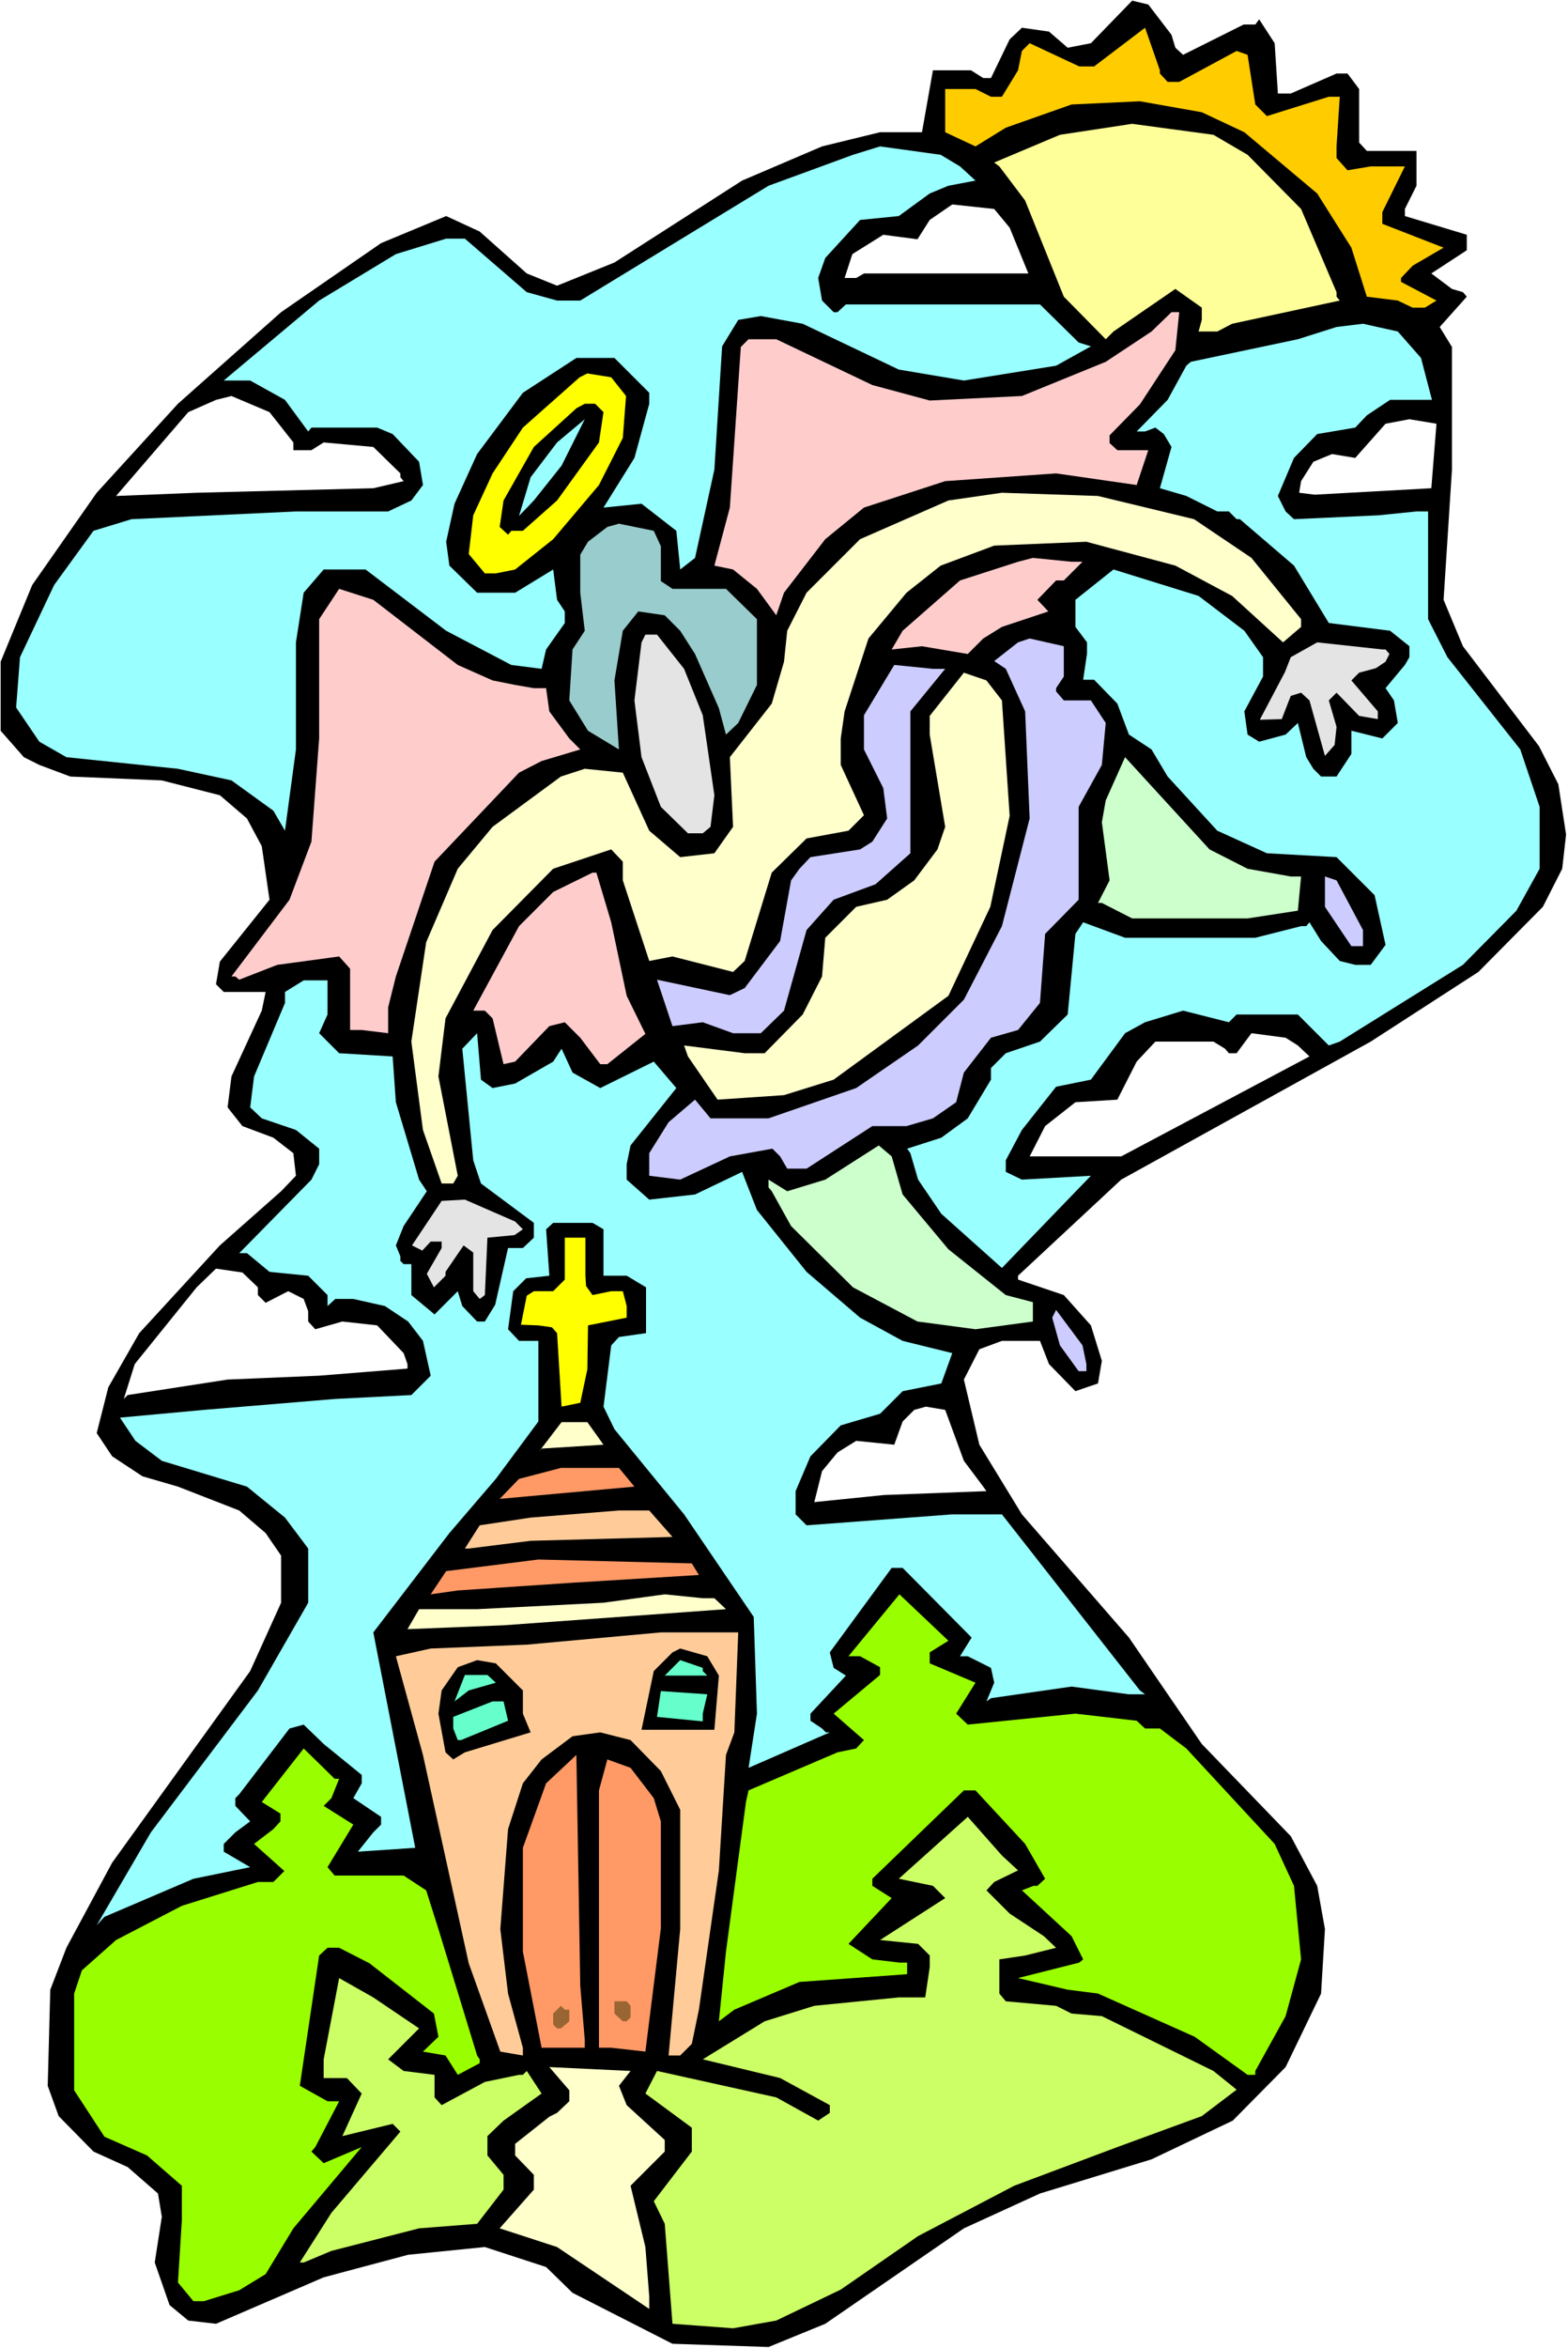
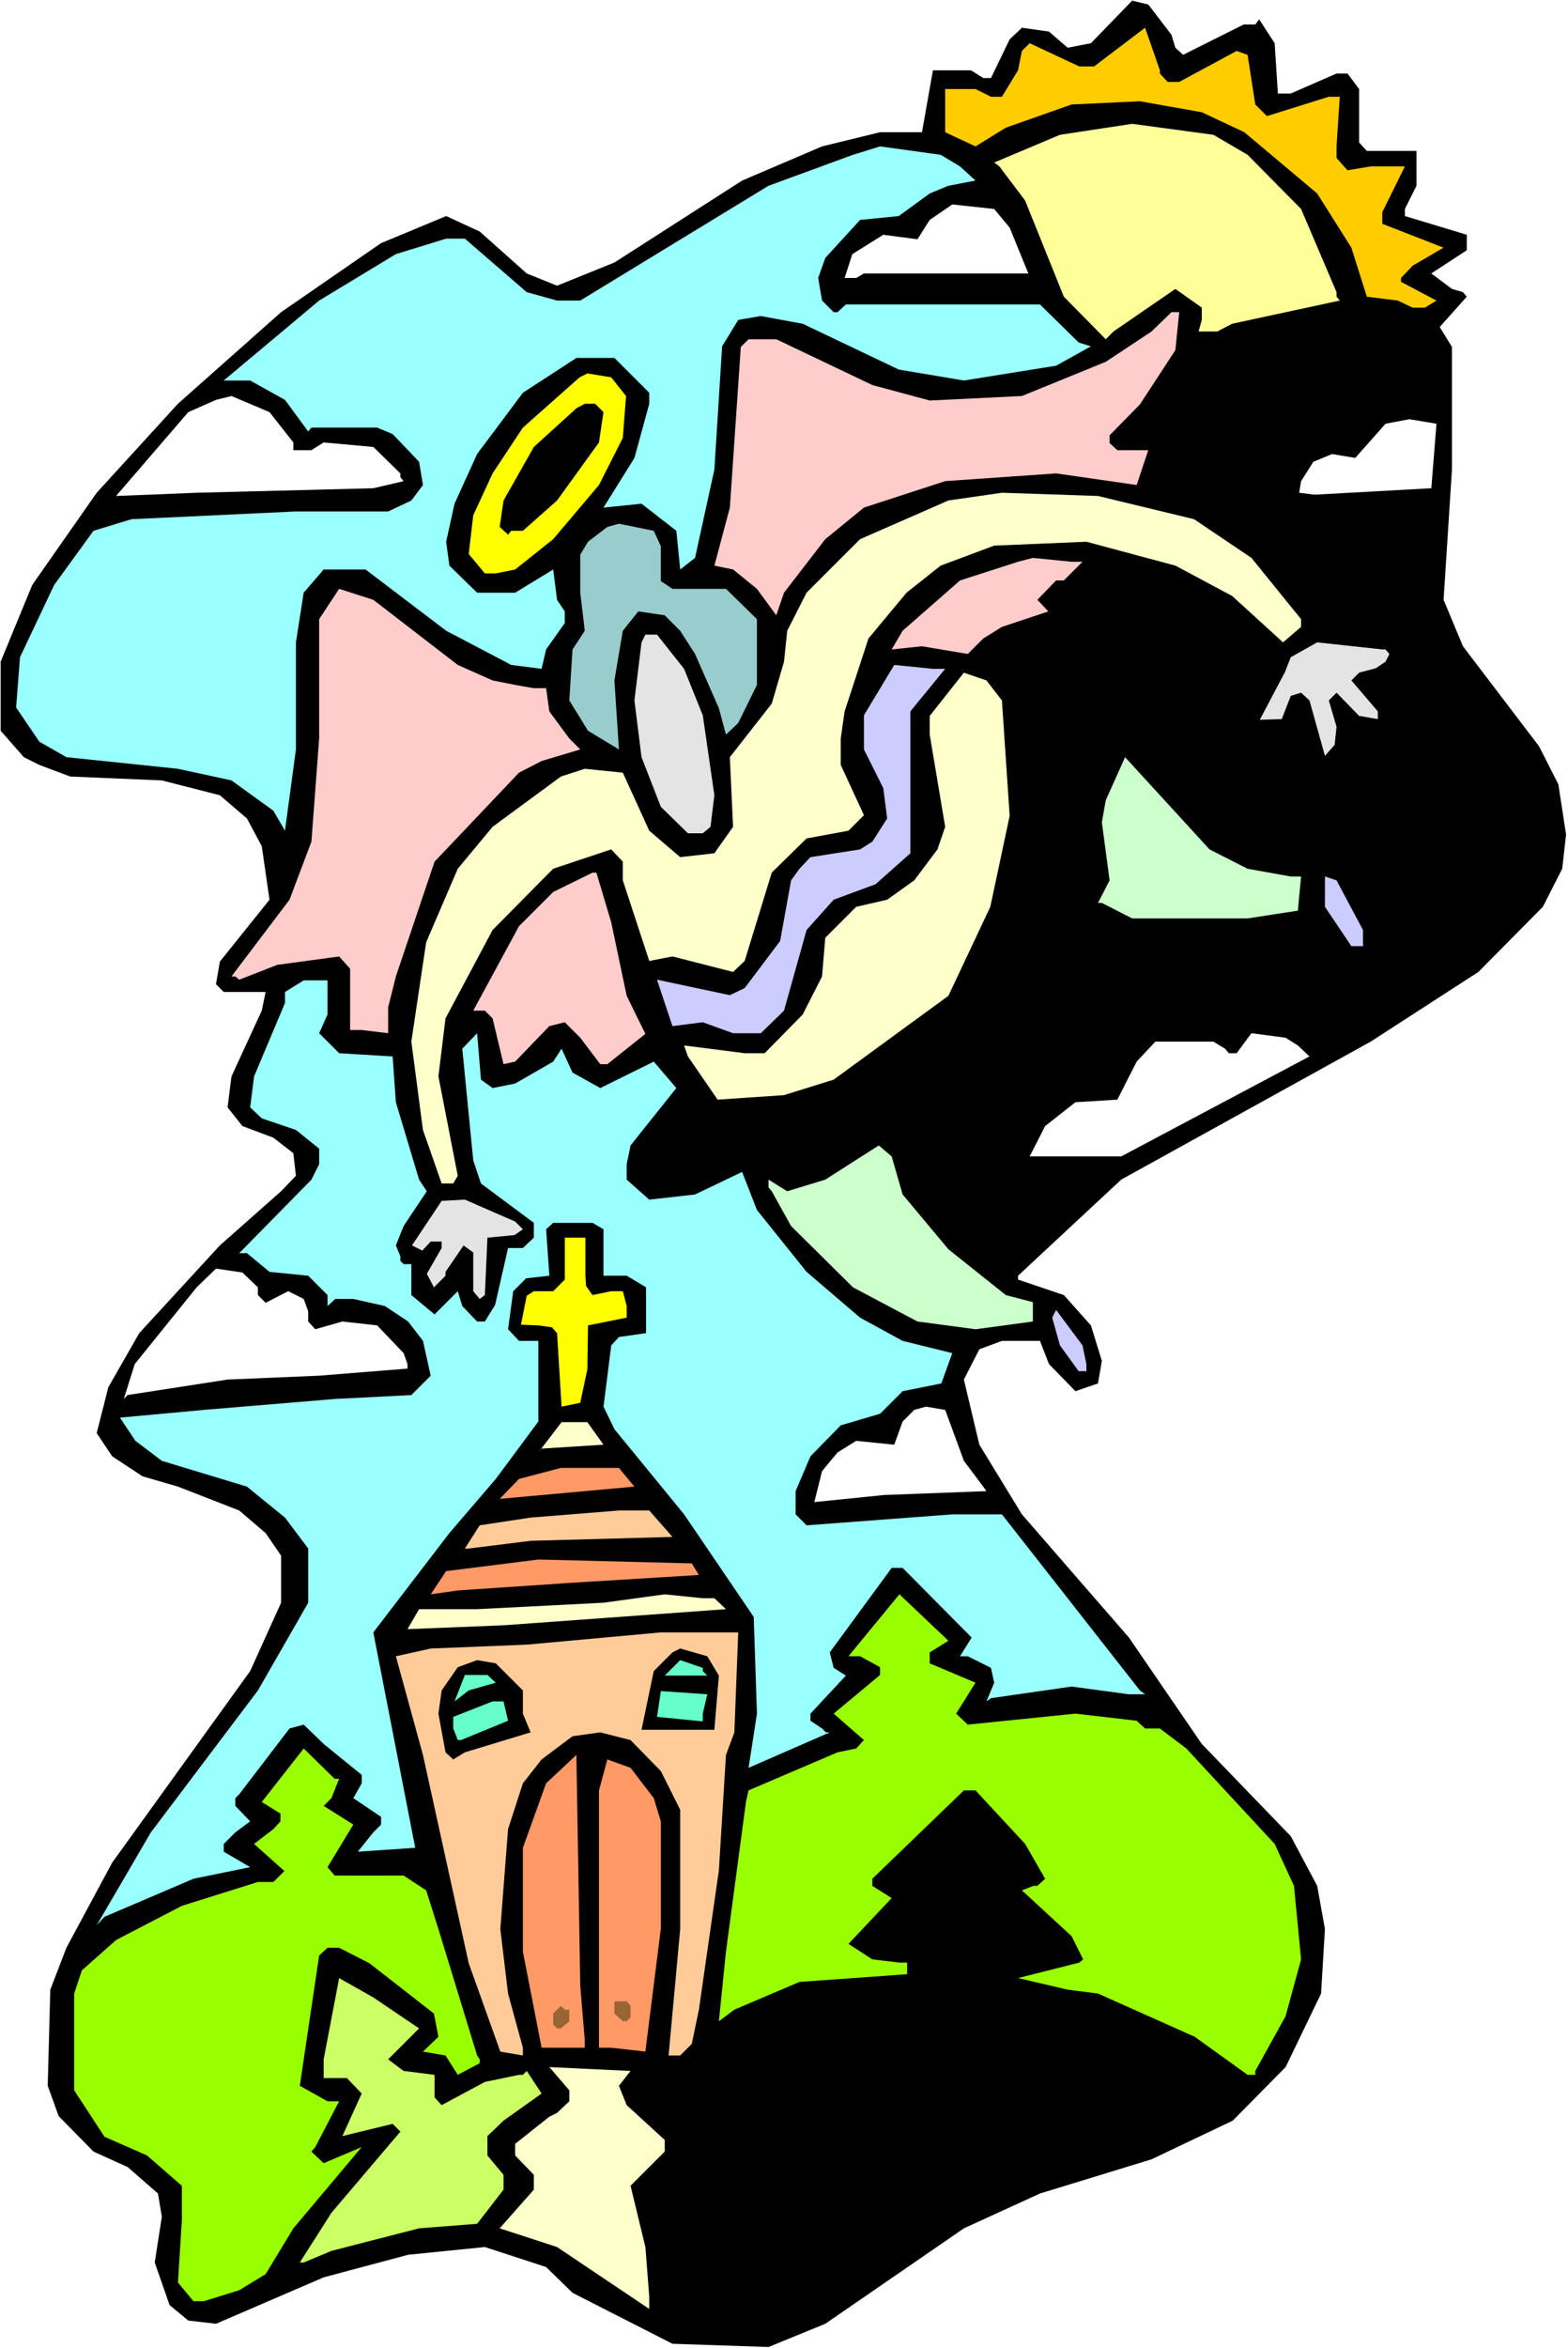
<svg xmlns="http://www.w3.org/2000/svg" xmlns:ns1="http://sodipodi.sourceforge.net/DTD/sodipodi-0.dtd" xmlns:ns2="http://www.inkscape.org/namespaces/inkscape" version="1.0" width="103.988mm" height="155.668mm" id="svg54" ns1:docname="Watching Church 1.wmf">
  <rect width="100%" height="100%" fill="#333333" stroke="none" />
  <ns1:namedview id="namedview54" pagecolor="#ffffff" bordercolor="#000000" borderopacity="0.25" ns2:showpageshadow="2" ns2:pageopacity="0.0" ns2:pagecheckerboard="0" ns2:deskcolor="#d1d1d1" ns2:document-units="mm" />
  <defs id="defs1">
    <pattern id="WMFhbasepattern" patternUnits="userSpaceOnUse" width="6" height="6" x="0" y="0" />
  </defs>
  <path style="fill:#ffffff;fill-opacity:1;fill-rule:evenodd;stroke:none" d="M 0,588.353 H 393.027 V 0 H 0 Z" id="path1" />
  <path style="fill:#000000;fill-opacity:1;fill-rule:evenodd;stroke:none" d="m 293.639,8.726 0.97,3.232 1.939,1.778 15.191,-7.595 h 2.909 l 0.97,-1.293 3.879,5.979 0.808,12.604 h 3.232 l 11.474,-5.009 h 2.747 l 2.909,3.878 v 13.412 l 1.939,2.101 h 12.444 v 8.726 l -2.909,5.817 v 1.778 l 15.514,4.686 v 3.878 l -8.888,5.817 5.171,3.878 2.747,0.808 0.97,1.131 -6.787,7.595 3.071,5.009 v 30.702 l -2.101,32.641 4.848,11.635 19.07,25.047 4.848,9.534 1.939,12.604 -0.97,8.564 -4.848,9.534 -16.161,16.321 -26.988,17.452 -62.542,34.58 -25.857,24.077 v 0.97 l 11.474,3.878 6.787,7.595 2.747,8.888 -0.97,5.656 -5.656,1.939 -6.626,-6.787 -2.262,-5.817 h -9.535 l -5.656,2.101 -3.879,7.595 3.879,16.321 10.666,17.452 26.827,30.864 18.262,26.663 22.302,23.108 6.626,12.443 1.939,10.827 -0.97,16.159 -8.888,18.421 -13.252,13.412 -20.362,9.695 -27.958,8.564 -19.07,8.726 -34.745,23.915 -14.221,5.817 -24.079,-0.808 -25.049,-12.766 -6.626,-6.464 -15.353,-5.009 -19.231,1.939 -21.17,5.656 -26.988,11.635 -6.949,-0.808 -4.687,-3.878 -3.717,-10.665 1.778,-11.473 -0.97,-5.817 -7.595,-6.625 -8.565,-3.878 -8.727,-8.888 -2.747,-7.595 0.646,-24.077 4.04,-10.503 11.474,-21.33 34.584,-47.993 7.757,-17.129 v -11.796 l -3.879,-5.656 -6.626,-5.656 -15.353,-5.979 -8.888,-2.585 -7.595,-5.009 -3.879,-5.817 2.909,-11.473 7.757,-13.574 20.201,-21.976 15.353,-13.574 3.717,-3.878 -0.646,-5.656 -5.01,-3.878 -7.757,-2.909 -3.717,-4.686 0.97,-7.756 7.595,-16.482 0.97,-4.686 H 56.077 l -1.939,-1.939 0.97,-5.656 12.444,-15.513 -1.939,-13.412 -3.717,-6.948 -6.787,-5.817 -14.545,-3.717 -22.948,-0.97 -7.757,-2.909 -3.879,-1.939 -5.818,-6.625 V 165.792 L 8.08,146.563 24.241,123.456 44.603,101.156 70.46,78.21 l 25.049,-17.29 16.322,-6.787 8.404,3.878 11.797,10.503 7.596,3.07 14.383,-5.817 31.998,-20.522 20.039,-8.564 14.545,-3.555 H 231.097 l 2.747,-15.513 h 9.535 l 3.071,1.939 h 1.939 l 4.687,-9.695 3.071,-2.909 6.787,0.97 4.687,4.04 5.818,-1.131 10.343,-10.665 4.04,0.97 z" id="path2" />
  <path style="fill:#ffcc00;fill-opacity:1;fill-rule:evenodd;stroke:none" d="m 290.73,18.421 1.939,2.101 h 2.909 l 14.383,-7.756 2.747,0.97 1.939,12.443 2.909,2.909 15.514,-4.848 h 2.747 l -0.808,12.443 v 2.909 l 2.747,3.07 5.818,-0.97 h 8.565 l -5.656,11.473 v 2.909 l 15.353,5.979 -7.757,4.525 -2.909,3.07 v 0.97 l 8.888,4.686 -2.909,1.778 h -3.071 l -3.717,-1.778 -7.757,-0.97 -3.879,-12.281 -8.565,-13.574 -18.262,-15.351 -10.666,-5.009 -15.514,-2.747 -17.13,0.808 -16.484,5.817 -7.596,4.686 -7.595,-3.555 V 22.3 h 7.595 l 3.879,1.939 h 2.747 l 4.04,-6.625 0.97,-4.848 1.939,-1.939 12.444,5.817 h 3.717 l 12.767,-9.695 3.717,10.665 z" id="path3" />
  <path style="fill:#ffff99;fill-opacity:1;fill-rule:evenodd;stroke:none" d="m 312.708,38.782 13.413,13.574 8.888,20.845 v 1.131 l 0.808,0.97 -26.988,5.817 -3.717,1.939 h -4.687 l 0.808,-2.909 v -3.07 l -6.626,-4.686 -15.514,10.665 -1.939,1.939 -10.504,-10.665 -9.696,-24.077 -6.464,-8.564 -1.293,-0.97 16.484,-6.948 18.1,-2.747 20.362,2.747 z" id="path4" />
  <path style="fill:#99ffff;fill-opacity:1;fill-rule:evenodd;stroke:none" d="m 240.632,41.691 3.879,3.555 -6.787,1.293 -4.687,1.939 -7.757,5.656 -9.696,0.97 -8.727,9.534 -1.778,5.009 0.97,5.656 2.909,2.909 h 0.97 l 2.101,-1.939 h 48.643 l 9.696,9.534 3.071,0.97 -8.727,4.848 -23.11,3.717 -16.322,-2.747 -24.079,-11.473 -10.504,-1.939 -5.656,0.97 -4.04,6.625 -1.939,30.864 -4.848,22.138 -3.717,2.909 -0.97,-9.695 -8.727,-6.787 -9.535,0.97 7.757,-12.443 3.717,-13.574 V 98.409 L 154.011,89.683 h -9.535 l -13.413,8.726 -11.474,15.351 -5.656,12.443 -2.101,9.534 0.808,5.979 6.949,6.787 h 9.535 l 9.535,-5.817 0.97,7.595 1.939,2.909 v 2.909 l -4.687,6.625 -1.131,4.848 -7.596,-0.97 -16.322,-8.564 -20.201,-15.351 H 81.126 l -5.01,5.817 -1.939,12.443 v 26.824 l -2.747,20.36 -2.909,-5.009 -10.504,-7.595 -13.413,-2.909 -27.958,-2.909 -6.787,-3.878 -5.818,-8.564 0.97,-12.604 8.565,-18.098 9.858,-13.574 9.535,-2.909 41.21,-1.939 h 23.11 l 5.818,-2.747 2.909,-3.878 -0.97,-5.817 -6.626,-6.948 -3.879,-1.616 H 78.056 l -0.808,0.97 -5.818,-7.918 -8.727,-4.848 H 56.077 L 79.995,75.301 99.226,63.667 111.832,59.789 h 4.687 l 15.514,13.412 7.596,2.101 h 5.818 l 47.189,-28.763 21.17,-7.756 6.787,-2.101 15.191,2.101 z" id="path5" />
  <path style="fill:#ffffff;fill-opacity:1;fill-rule:evenodd;stroke:none" d="m 253.075,57.042 4.687,11.473 h -41.21 l -1.939,1.131 h -2.909 l 1.939,-5.979 7.757,-4.848 8.565,1.131 3.071,-4.848 5.656,-3.878 10.504,1.131 z" id="path6" />
  <path style="fill:#ffcccc;fill-opacity:1;fill-rule:evenodd;stroke:none" d="m 294.608,87.744 -8.888,13.574 -7.596,7.756 v 1.939 l 1.939,1.778 h 7.757 l -2.909,8.726 -20.201,-2.909 -27.796,1.939 -20.362,6.625 -9.696,7.918 -10.343,13.412 -1.939,5.656 -4.848,-6.625 -5.979,-4.848 -4.687,-0.97 3.879,-14.543 2.747,-40.236 1.939,-1.939 h 6.949 l 24.079,11.473 14.383,3.878 23.11,-1.131 21.009,-8.564 11.474,-7.595 5.01,-4.848 h 1.939 z" id="path7" />
-   <path style="fill:#99ffff;fill-opacity:1;fill-rule:evenodd;stroke:none" d="m 356.18,89.683 2.747,10.503 h -10.504 l -5.818,3.878 -2.909,3.07 -9.535,1.616 -5.818,5.979 -4.04,9.534 1.939,3.878 2.101,1.939 21.17,-0.97 9.535,-0.97 h 2.909 v 26.986 l 4.848,9.534 18.262,23.108 4.848,14.382 v 15.513 l -5.818,10.503 -13.413,13.574 -30.867,19.229 -2.747,0.97 -7.757,-7.756 h -15.353 l -1.939,1.939 -11.474,-2.909 -9.535,2.909 -5.01,2.747 -8.565,11.635 -8.727,1.778 -8.565,10.827 -4.04,7.595 v 2.909 l 4.04,1.939 17.292,-0.97 -22.302,23.108 -15.191,-13.574 -5.818,-8.564 -1.939,-6.625 -0.808,-1.131 8.565,-2.747 6.626,-4.848 5.818,-9.695 v -2.909 l 3.717,-3.717 8.565,-2.909 6.949,-6.787 1.939,-20.199 1.939,-2.909 10.504,3.878 h 32.644 l 11.474,-2.909 h 1.293 l 0.808,-0.97 2.909,4.686 4.687,5.009 3.879,0.97 h 3.879 l 3.717,-5.009 -2.747,-12.443 -9.535,-9.534 -17.453,-0.97 -12.444,-5.656 -12.444,-13.574 -4.04,-6.787 -5.656,-3.717 -2.909,-7.756 -5.818,-5.979 h -2.747 l 0.97,-6.625 v -2.747 l -2.909,-3.878 v -6.787 l 9.535,-7.595 21.332,6.625 11.474,8.726 4.687,6.625 v 4.848 l -4.687,8.726 0.808,5.817 2.909,1.778 6.626,-1.778 3.071,-2.909 2.101,8.564 1.778,2.909 1.939,1.939 h 3.879 l 3.717,-5.656 v -5.817 l 7.757,1.939 3.879,-3.878 -0.97,-5.656 -2.101,-3.07 4.848,-5.817 1.131,-1.939 v -2.747 l -4.848,-3.878 -15.353,-1.939 -8.727,-14.382 -13.575,-11.635 h -0.808 l -1.939,-1.939 h -2.909 l -7.757,-3.878 -6.626,-1.939 2.909,-10.342 -1.939,-3.232 -2.101,-1.616 -2.586,0.97 h -2.101 l 7.757,-7.918 4.687,-8.564 1.131,-0.97 26.827,-5.656 9.696,-3.07 6.626,-0.808 8.727,1.939 z" id="path8" />
  <path style="fill:#ffff00;fill-opacity:1;fill-rule:evenodd;stroke:none" d="m 156.92,99.217 -0.808,10.503 -5.979,11.796 -11.474,13.574 -9.535,7.595 -4.848,0.97 h -2.747 l -4.04,-4.848 1.131,-9.695 4.848,-10.503 7.595,-11.473 14.221,-12.604 1.939,-0.97 5.979,0.97 z" id="path9" />
  <path style="fill:#ffffff;fill-opacity:1;fill-rule:evenodd;stroke:none" d="m 73.531,110.852 v 1.939 h 4.525 l 3.071,-1.939 12.444,1.131 6.787,6.625 v 0.97 l 0.808,0.97 -7.595,1.778 -44.28,1.131 -20.201,0.808 18.1,-21.007 6.949,-3.07 3.879,-0.97 9.535,4.04 z" id="path10" />
  <path style="fill:#000000;fill-opacity:1;fill-rule:evenodd;stroke:none" d="m 151.263,103.257 -1.131,7.595 -10.504,14.543 -8.565,7.595 h -2.909 l -0.808,0.97 -2.101,-1.939 0.97,-6.625 7.596,-13.412 10.666,-9.695 2.101,-1.131 h 2.586 z" id="path11" />
-   <path style="fill:#99ffff;fill-opacity:1;fill-rule:evenodd;stroke:none" d="m 133.81,125.395 -3.717,3.878 2.909,-9.695 6.626,-8.726 6.949,-5.817 -5.818,11.635 z" id="path12" />
  <path style="fill:#ffffff;fill-opacity:1;fill-rule:evenodd;stroke:none" d="m 358.766,122.324 -29.251,1.616 -3.879,-0.485 0.485,-2.909 3.071,-4.848 4.687,-1.939 5.818,0.97 7.596,-8.564 5.979,-1.131 6.787,1.131 z" id="path13" />
  <path style="fill:#ffffcc;fill-opacity:1;fill-rule:evenodd;stroke:none" d="m 299.295,130.081 14.383,9.695 12.444,15.351 v 1.939 l -4.525,3.878 -12.767,-11.635 -14.221,-7.595 -22.302,-5.979 -23.11,0.97 -13.413,5.009 -8.565,6.787 -9.535,11.473 -5.979,18.26 -0.97,6.787 v 6.625 l 5.818,12.604 -3.879,3.878 -10.504,1.939 -8.727,8.564 -6.787,22.138 -2.909,2.747 -15.191,-3.878 -5.818,1.131 -6.626,-20.199 v -4.686 l -2.909,-3.07 -14.545,4.848 -15.191,15.351 -11.797,22.138 -1.778,14.543 4.848,24.885 -1.131,1.939 h -2.909 l -4.687,-13.412 -2.909,-22.138 3.717,-24.885 7.919,-18.421 8.727,-10.503 17.13,-12.604 5.979,-1.939 9.535,0.97 6.626,14.543 7.757,6.625 8.565,-0.97 4.687,-6.625 -0.808,-17.452 10.504,-13.412 3.071,-10.503 0.808,-7.756 4.848,-9.534 13.413,-13.412 22.14,-9.695 13.413,-1.939 24.079,0.808 z" id="path14" />
  <path style="fill:#99cccc;fill-opacity:1;fill-rule:evenodd;stroke:none" d="m 165.646,136.868 v 8.726 l 2.909,1.939 h 13.413 l 7.757,7.595 v 16.482 l -4.687,9.534 -3.071,2.909 -1.778,-6.625 -5.979,-13.574 -3.717,-5.817 -3.879,-3.878 -6.626,-0.97 -3.879,4.848 -2.101,12.443 1.131,17.29 -7.757,-4.686 -4.687,-7.595 0.808,-12.766 3.071,-4.686 -1.131,-9.534 v -9.534 l 1.939,-3.232 4.848,-3.717 2.909,-0.808 8.727,1.778 z" id="path15" />
  <path style="fill:#ffcccc;fill-opacity:1;fill-rule:evenodd;stroke:none" d="m 271.337,140.746 -4.687,4.686 h -1.939 l -4.687,4.848 2.747,2.909 -11.636,3.878 -4.687,2.909 -3.879,3.878 -11.474,-1.939 -7.596,0.808 2.747,-4.686 14.383,-12.604 14.545,-4.686 3.717,-0.97 9.696,0.97 z" id="path16" />
  <path style="fill:#ffcccc;fill-opacity:1;fill-rule:evenodd;stroke:none" d="m 114.74,166.6 8.727,3.878 5.656,1.131 4.687,0.808 h 3.071 l 0.808,5.817 5.01,6.787 2.747,2.747 -9.696,2.909 -5.656,2.909 -21.17,22.3 -9.696,28.763 -1.939,7.756 v 6.464 l -6.626,-0.808 h -2.909 v -15.351 l -2.747,-3.07 -15.514,2.101 -9.535,3.717 -0.97,-0.808 h -0.97 l 14.545,-19.229 5.495,-14.543 1.939,-25.855 v -29.894 l 5.01,-7.595 8.565,2.747 z" id="path17" />
  <path style="fill:#e4e4e4;fill-opacity:1;fill-rule:evenodd;stroke:none" d="m 171.464,167.57 4.687,11.635 2.909,20.037 -0.97,7.918 -1.939,1.616 h -3.717 l -6.787,-6.625 -4.848,-12.443 -1.778,-14.22 1.778,-14.543 0.97,-1.939 h 2.909 z" id="path18" />
-   <path style="fill:#ccccff;fill-opacity:1;fill-rule:evenodd;stroke:none" d="m 266.65,169.509 -1.939,2.909 v 0.808 l 1.939,2.262 h 6.787 l 3.717,5.656 -0.97,10.503 -5.818,10.503 v 23.269 l -8.404,8.564 -1.293,17.29 -5.495,6.787 -6.787,1.939 -6.787,8.726 -1.939,7.433 -5.818,4.04 -6.626,1.939 h -8.565 l -16.484,10.665 h -4.848 l -1.778,-3.07 -1.939,-1.939 -10.666,1.939 -12.444,5.817 -7.757,-0.97 v -5.656 l 4.848,-7.756 6.626,-5.656 3.879,4.686 h 14.545 l 21.978,-7.595 15.514,-10.665 11.474,-11.473 9.535,-18.421 6.949,-26.986 -1.131,-26.824 -4.848,-10.665 -2.909,-1.939 5.979,-4.686 2.909,-0.97 8.565,1.939 z" id="path19" />
  <path style="fill:#e4e4e4;fill-opacity:1;fill-rule:evenodd;stroke:none" d="m 347.292,162.722 0.97,1.131 -0.97,1.939 -2.424,1.616 -4.202,1.131 -1.939,1.939 6.626,7.756 v 1.939 l -4.687,-0.808 -5.656,-5.817 -1.939,1.939 1.939,6.625 -0.485,4.525 -2.424,2.747 -3.879,-13.897 -2.101,-1.939 -2.586,0.808 -2.262,5.817 -5.495,0.162 6.303,-11.958 1.454,-3.717 6.626,-3.717 16.322,1.778 z" id="path20" />
  <path style="fill:#ccccff;fill-opacity:1;fill-rule:evenodd;stroke:none" d="m 236.915,167.57 -8.727,10.665 v 35.55 l -8.727,7.756 -10.504,3.878 -6.787,7.595 -5.656,20.199 -5.818,5.656 h -6.949 l -7.596,-2.747 -7.596,0.97 -3.879,-11.635 18.262,3.878 3.717,-1.778 8.888,-11.796 2.747,-15.19 2.101,-2.909 2.747,-2.909 12.444,-1.939 3.071,-1.939 3.717,-5.817 -0.97,-7.595 -4.848,-9.695 v -8.564 l 7.596,-12.604 9.696,0.97 z" id="path21" />
  <path style="fill:#ffffcc;fill-opacity:1;fill-rule:evenodd;stroke:none" d="m 251.136,175.488 1.939,28.925 -4.848,22.784 -10.504,22.3 -28.766,21.007 -12.444,3.878 -16.645,1.131 -7.434,-10.827 -0.97,-2.747 15.191,1.939 h 5.01 l 9.535,-9.695 4.848,-9.534 0.808,-9.695 7.757,-7.756 7.757,-1.778 6.787,-4.848 5.818,-7.756 1.939,-5.656 -3.879,-23.108 v -4.686 l 8.565,-10.827 5.656,1.939 z" id="path22" />
  <path style="fill:#ccffcc;fill-opacity:1;fill-rule:evenodd;stroke:none" d="m 312.708,217.663 10.828,1.939 h 2.586 l -0.808,8.564 -12.605,1.939 h -28.928 l -7.595,-3.878 h -0.97 l 2.909,-5.656 -1.939,-14.543 0.97,-5.494 4.848,-10.827 21.17,23.108 z" id="path23" />
  <path style="fill:#ffcccc;fill-opacity:1;fill-rule:evenodd;stroke:none" d="m 153.203,231.075 3.879,18.421 4.687,9.534 -9.535,7.595 h -1.778 l -5.01,-6.625 -3.879,-3.878 -3.879,0.97 -8.565,8.888 -2.909,0.646 -2.747,-11.473 -1.939,-1.939 h -2.909 l 11.474,-21.168 8.565,-8.564 9.858,-4.848 h 0.97 z" id="path24" />
  <path style="fill:#ccccff;fill-opacity:1;fill-rule:evenodd;stroke:none" d="m 341.636,233.014 v 4.04 h -2.909 l -6.626,-9.857 v -7.595 l 2.909,0.97 z" id="path25" />
  <path style="fill:#99ffff;fill-opacity:1;fill-rule:evenodd;stroke:none" d="m 82.096,254.183 -2.101,4.686 5.01,5.009 13.413,0.808 0.808,11.473 5.818,19.391 1.939,2.909 -5.818,8.726 -1.939,4.848 1.131,2.747 v 1.131 l 0.808,0.808 h 1.939 v 7.756 l 5.818,4.848 5.818,-5.817 1.131,3.717 3.717,3.878 h 1.939 l 2.586,-4.201 3.232,-14.22 h 3.717 l 2.747,-2.585 v -3.717 l -13.252,-9.857 -1.939,-5.817 -2.747,-27.955 3.717,-3.878 0.97,11.635 2.909,2.101 5.656,-1.131 9.535,-5.494 2.101,-3.232 2.747,5.979 6.949,3.878 13.413,-6.625 5.656,6.625 -11.474,14.382 -0.97,4.686 v 3.878 l 5.656,5.009 11.474,-1.293 11.797,-5.656 3.717,9.534 12.444,15.513 13.413,11.473 10.666,5.817 12.444,3.07 -2.747,7.595 -9.696,1.939 -5.656,5.656 -9.858,2.909 -7.596,7.756 -3.717,8.726 v 5.817 l 2.747,2.747 36.523,-2.747 h 12.444 l 34.584,44.114 1.293,0.97 h -4.04 l -14.383,-1.939 -20.201,2.909 -1.131,0.808 1.939,-4.686 -0.808,-3.717 -5.818,-2.909 h -1.939 l 2.909,-4.686 -17.292,-17.452 h -2.747 l -15.514,21.168 0.97,3.878 3.071,1.939 -8.888,9.534 v 1.778 l 2.909,1.939 0.97,0.97 h 0.97 l -20.362,8.888 2.101,-13.574 -0.808,-24.239 -17.453,-25.693 -17.453,-21.33 -2.747,-5.656 1.939,-15.351 1.939,-2.101 6.787,-0.97 v -11.473 l -4.848,-2.909 h -5.818 v -11.635 l -2.747,-1.616 h -9.858 l -1.778,1.616 0.808,11.635 -5.818,0.646 -3.232,3.232 -1.293,9.534 2.747,2.909 h 4.848 v 20.199 l -10.666,14.382 -11.636,13.574 -19.07,24.885 10.504,53.971 -14.383,0.97 3.879,-4.848 1.939,-1.939 v -1.939 l -6.949,-4.686 2.101,-3.717 v -2.101 l -9.535,-7.756 -5.01,-4.848 -3.555,0.97 -12.605,16.482 -0.97,0.97 v 1.939 l 3.717,3.878 -3.717,2.747 -2.909,2.909 v 1.939 l 6.626,3.878 -14.221,2.909 -22.302,9.534 -1.939,2.101 13.575,-23.269 26.827,-35.55 12.605,-21.976 v -13.574 l -5.818,-7.756 -9.535,-7.756 -21.332,-6.464 -6.626,-5.009 -3.879,-5.817 21.009,-1.939 32.968,-2.747 19.07,-0.97 4.848,-4.848 -1.939,-8.726 -3.717,-4.848 -5.818,-3.878 -7.919,-1.778 h -4.525 l -1.939,1.778 v -2.747 l -4.848,-4.848 -9.696,-0.97 -5.656,-4.686 h -1.939 l 18.1,-18.421 1.939,-3.878 v -3.878 l -5.818,-4.686 -8.565,-2.909 -2.909,-2.747 0.97,-7.756 7.757,-18.421 v -2.747 l 4.687,-2.909 h 5.979 z" id="path26" />
  <path style="fill:#ffffff;fill-opacity:1;fill-rule:evenodd;stroke:none" d="m 325.313,261.939 2.909,2.747 -47.189,25.047 h -22.948 l 3.879,-7.595 7.596,-5.979 10.504,-0.646 4.848,-9.534 4.687,-5.009 h 14.545 l 2.909,1.778 0.97,1.131 h 1.939 l 3.717,-5.009 8.565,1.131 z" id="path27" />
  <path style="fill:#ccffcc;fill-opacity:1;fill-rule:evenodd;stroke:none" d="m 226.249,299.267 11.474,13.735 14.383,11.473 6.787,1.778 v 4.848 l -14.383,1.939 -14.545,-1.939 -16.161,-8.564 -15.514,-15.351 -4.848,-8.726 -0.808,-0.97 v -1.939 l 4.687,2.909 9.535,-2.909 13.413,-8.564 3.232,2.747 z" id="path28" />
  <path style="fill:#e4e4e4;fill-opacity:1;fill-rule:evenodd;stroke:none" d="m 131.063,307.993 -2.101,1.454 -6.787,0.646 -0.646,14.382 -1.293,0.97 -1.616,-1.939 v -9.695 l -2.424,-1.778 -4.525,6.625 v 0.97 l -2.909,2.909 -1.778,-3.393 3.717,-6.464 V 311.063 H 107.953 l -2.101,2.262 -2.586,-1.293 7.434,-11.15 5.818,-0.323 12.605,5.494 z" id="path29" />
  <path style="fill:#ffff00;fill-opacity:1;fill-rule:evenodd;stroke:none" d="m 146.739,319.627 0.162,2.585 1.616,2.262 4.687,-0.97 h 2.909 l 0.97,3.717 v 2.909 l -9.696,1.939 -0.162,10.988 -1.778,8.403 -4.687,0.97 -1.131,-18.421 -1.293,-1.454 -3.394,-0.485 -4.363,-0.162 1.454,-7.272 1.778,-1.131 h 4.848 l 2.909,-2.909 v -10.503 h 5.171 z" id="path30" />
  <path style="fill:#ffffff;fill-opacity:1;fill-rule:evenodd;stroke:none" d="m 64.643,322.536 v 1.939 l 1.939,1.939 5.656,-2.909 3.879,1.939 1.131,3.07 v 2.585 l 1.778,1.939 6.787,-1.939 8.727,0.97 6.626,6.948 0.97,2.747 v 1.131 l -22.14,1.778 -22.948,0.97 -25.049,3.878 -0.97,0.97 2.747,-8.726 15.514,-19.229 4.848,-4.686 6.626,0.97 z" id="path31" />
  <path style="fill:#ccccff;fill-opacity:1;fill-rule:evenodd;stroke:none" d="m 272.307,341.765 v 1.778 h -1.939 l -4.687,-6.464 -1.939,-6.948 0.97,-1.939 6.626,8.888 z" id="path32" />
  <path style="fill:#ffffff;fill-opacity:1;fill-rule:evenodd;stroke:none" d="m 241.601,366.004 4.848,6.464 0.808,1.131 -25.695,0.97 -17.453,1.778 1.939,-7.756 3.879,-4.686 4.687,-2.909 9.535,0.97 2.101,-5.817 2.909,-2.909 2.909,-0.808 4.848,0.808 z" id="path33" />
  <path style="fill:#ffffcc;fill-opacity:1;fill-rule:evenodd;stroke:none" d="m 151.263,361.964 -15.514,0.97 -0.808,0.97 5.818,-7.595 h 6.464 z" id="path34" />
  <path style="fill:#ff9966;fill-opacity:1;fill-rule:evenodd;stroke:none" d="m 159.021,372.468 -33.776,3.07 4.848,-5.009 10.504,-2.747 h 14.545 z" id="path35" />
  <path style="fill:#ffcc99;fill-opacity:1;fill-rule:evenodd;stroke:none" d="m 168.555,385.072 -35.553,0.97 -15.514,1.939 h -0.97 l 3.717,-5.817 12.767,-1.939 22.14,-1.778 h 7.596 z" id="path36" />
  <path style="fill:#ff9966;fill-opacity:1;fill-rule:evenodd;stroke:none" d="m 175.181,394.606 -31.675,1.939 -28.766,1.939 -6.787,0.97 3.879,-5.817 23.11,-2.909 38.462,0.97 z" id="path37" />
  <path style="fill:#ffffcc;fill-opacity:1;fill-rule:evenodd;stroke:none" d="m 179.06,400.423 2.909,2.747 -55.754,4.04 -24.079,0.97 2.909,-5.009 h 14.545 l 31.675,-1.616 15.353,-2.101 9.535,0.97 z" id="path38" />
  <path style="fill:#99ff00;fill-opacity:1;fill-rule:evenodd;stroke:none" d="m 233.036,413.996 v 2.747 l 11.474,4.848 -4.848,7.756 2.909,2.747 26.988,-2.747 15.353,1.778 2.101,1.939 h 3.717 l 6.626,5.009 22.14,23.915 4.848,10.503 1.778,18.421 -3.879,14.22 -7.595,13.735 v 0.97 h -1.939 l -13.252,-9.534 -24.241,-10.827 -7.596,-0.97 -12.444,-2.909 15.353,-3.878 0.97,-0.808 -2.909,-5.817 -12.444,-11.473 2.909,-1.131 h 0.97 l 1.939,-1.778 -5.01,-8.726 -12.444,-13.412 h -2.909 l -22.948,22.138 v 1.778 l 4.848,3.07 -10.828,11.473 5.979,3.878 6.787,0.808 h 1.939 v 2.909 l -26.988,1.939 -16.322,6.948 -3.879,2.909 1.778,-17.452 5.01,-37.489 0.646,-2.909 22.302,-9.534 4.687,-0.97 1.939,-2.101 -7.595,-6.625 11.636,-9.695 v -1.939 l -5.01,-2.747 h -2.909 l 12.767,-15.513 12.282,11.635 z" id="path39" />
  <path style="fill:#ffcc99;fill-opacity:1;fill-rule:evenodd;stroke:none" d="m 184.07,434.034 -2.101,5.656 -1.778,28.925 -5.01,34.904 -1.778,8.564 -1.939,1.939 -0.97,0.97 h -2.909 l 2.909,-31.672 v -29.894 l -4.848,-9.695 -7.596,-7.756 -7.595,-1.939 -6.949,0.97 -7.757,5.817 -4.687,5.979 -3.717,11.473 -1.939,25.047 1.939,16.159 3.717,13.574 v 1.939 l -5.656,-0.97 -7.919,-22.138 -11.474,-52.194 -6.787,-24.723 8.727,-1.939 24.079,-0.97 33.614,-3.07 h 19.393 z" id="path40" />
  <path style="fill:#000000;fill-opacity:1;fill-rule:evenodd;stroke:none" d="m 180.191,419.814 -1.131,13.574 h -18.262 l 3.071,-14.705 4.687,-4.686 1.939,-0.97 6.787,1.939 z" id="path41" />
  <path style="fill:#000000;fill-opacity:1;fill-rule:evenodd;stroke:none" d="m 131.063,423.53 v 5.817 l 1.939,4.686 -16.484,5.009 -2.909,1.778 -1.939,-1.778 -1.778,-9.695 0.808,-5.817 4.04,-5.817 4.848,-1.778 4.687,0.808 z" id="path42" />
  <path style="fill:#66ffcc;fill-opacity:1;fill-rule:evenodd;stroke:none" d="m 176.151,418.683 1.131,1.131 h -10.666 l 3.879,-3.878 5.656,1.939 z" id="path43" />
  <path style="fill:#66ffcc;fill-opacity:1;fill-rule:evenodd;stroke:none" d="m 124.275,421.591 -6.787,1.939 -3.555,2.747 2.586,-6.625 h 5.656 z" id="path44" />
  <path style="fill:#66ffcc;fill-opacity:1;fill-rule:evenodd;stroke:none" d="m 176.151,429.348 v 1.939 l -11.474,-1.131 0.97,-6.464 11.636,0.808 z" id="path45" />
  <path style="fill:#66ffcc;fill-opacity:1;fill-rule:evenodd;stroke:none" d="m 127.346,431.125 -11.797,4.848 h -0.808 l -1.131,-2.909 v -2.909 l 9.858,-3.878 h 2.747 z" id="path46" />
  <path style="fill:#99ff00;fill-opacity:1;fill-rule:evenodd;stroke:none" d="m 85.005,445.668 -1.939,4.848 -1.939,1.939 7.434,4.686 -6.464,10.665 1.778,2.101 h 17.292 l 5.656,3.717 3.071,9.695 9.696,31.672 0.646,0.97 v 0.97 l -5.495,2.909 -3.071,-4.848 -5.656,-0.97 3.879,-3.717 -1.131,-5.817 -16.161,-12.604 -7.595,-3.878 h -2.909 l -2.101,1.939 -4.848,32.641 6.949,3.878 h 2.909 l -5.979,11.473 -0.97,1.131 3.071,2.909 9.535,-4.04 -17.13,20.36 -6.949,11.473 -6.626,4.04 -8.888,2.747 h -2.586 l -3.879,-4.686 0.97,-15.513 v -8.726 l -8.727,-7.595 -10.666,-4.686 -7.595,-11.635 v -24.239 l 1.939,-5.817 8.565,-7.595 16.484,-8.564 19.07,-5.979 h 3.879 l 2.747,-2.747 -7.595,-6.787 4.848,-3.717 1.778,-1.939 v -1.939 l -4.687,-2.909 10.504,-13.412 7.757,7.595 z" id="path47" />
  <path style="fill:#ff9966;fill-opacity:1;fill-rule:evenodd;stroke:none" d="m 146.577,511.113 v 1.939 h -10.828 l -4.687,-24.077 v -26.016 l 5.818,-16.159 7.596,-7.11 0.97,57.85 z" id="path48" />
  <path style="fill:#ff9966;fill-opacity:1;fill-rule:evenodd;stroke:none" d="m 163.869,450.516 1.778,5.817 v 26.824 l -3.879,30.864 -8.565,-0.97 h -3.071 v -64.475 l 2.101,-7.756 5.818,2.101 z" id="path49" />
-   <path style="fill:#ccff66;fill-opacity:1;fill-rule:evenodd;stroke:none" d="m 255.176,468.614 -5.979,2.909 -1.939,2.101 5.818,5.817 8.565,5.656 3.071,2.909 -7.757,1.939 -6.464,0.97 v 8.564 l 1.616,1.939 12.605,1.131 3.879,1.939 7.596,0.646 27.958,13.735 5.818,4.686 -8.727,6.625 -21.17,7.756 -25.857,9.695 -24.079,12.604 -19.393,13.412 -16.161,7.756 -10.828,1.939 -15.191,-1.131 -1.939,-25.047 -2.747,-5.656 9.535,-12.443 v -5.979 l -11.636,-8.564 2.909,-5.656 29.897,6.625 10.504,5.817 2.909,-1.939 v -1.939 l -12.444,-6.787 -19.393,-4.686 15.514,-9.534 12.444,-3.878 21.17,-2.101 h 6.626 l 1.131,-7.595 v -2.909 l -2.909,-2.909 -9.535,-0.97 16.322,-10.503 -3.071,-3.07 -8.565,-1.778 17.292,-15.513 8.565,9.695 z" id="path50" />
  <path style="fill:#ccff66;fill-opacity:1;fill-rule:evenodd;stroke:none" d="m 105.044,508.204 -7.757,7.756 3.879,2.909 7.757,0.97 v 5.656 l 1.778,1.939 10.828,-5.817 8.565,-1.778 h 0.97 l 0.97,-0.97 3.717,5.656 -9.535,6.787 -4.04,3.878 v 4.848 l 4.04,4.848 v 3.717 l -6.626,8.564 -14.545,1.131 -21.978,5.656 -6.949,2.909 h -0.97 l 7.919,-12.443 17.292,-20.36 -1.939,-1.939 -12.605,3.07 4.848,-10.665 -3.717,-3.878 h -5.818 v -4.686 l 3.879,-20.36 8.565,4.848 z" id="path51" />
  <path style="fill:#996532;fill-opacity:1;fill-rule:evenodd;stroke:none" d="m 158.051,502.548 v 2.909 l -0.97,0.97 h -0.97 l -2.101,-1.939 v -3.07 h 3.071 z" id="path52" />
  <path style="fill:#996532;fill-opacity:1;fill-rule:evenodd;stroke:none" d="m 142.698,503.518 v 2.909 l -2.101,1.778 h -0.97 l -0.97,-0.97 v -2.747 l 1.939,-1.939 0.97,0.97 z" id="path53" />
  <path style="fill:#ffffcc;fill-opacity:1;fill-rule:evenodd;stroke:none" d="m 155.142,522.586 1.939,4.848 9.535,8.726 v 2.909 l -8.565,8.564 3.717,15.351 0.97,12.443 v 3.07 l -23.11,-15.513 -14.383,-4.686 8.565,-9.695 v -3.717 l -4.687,-4.848 v -2.909 l 8.565,-6.787 1.939,-0.97 3.071,-2.909 v -2.747 l -5.01,-5.817 20.362,0.97 z" id="path54" />
</svg>